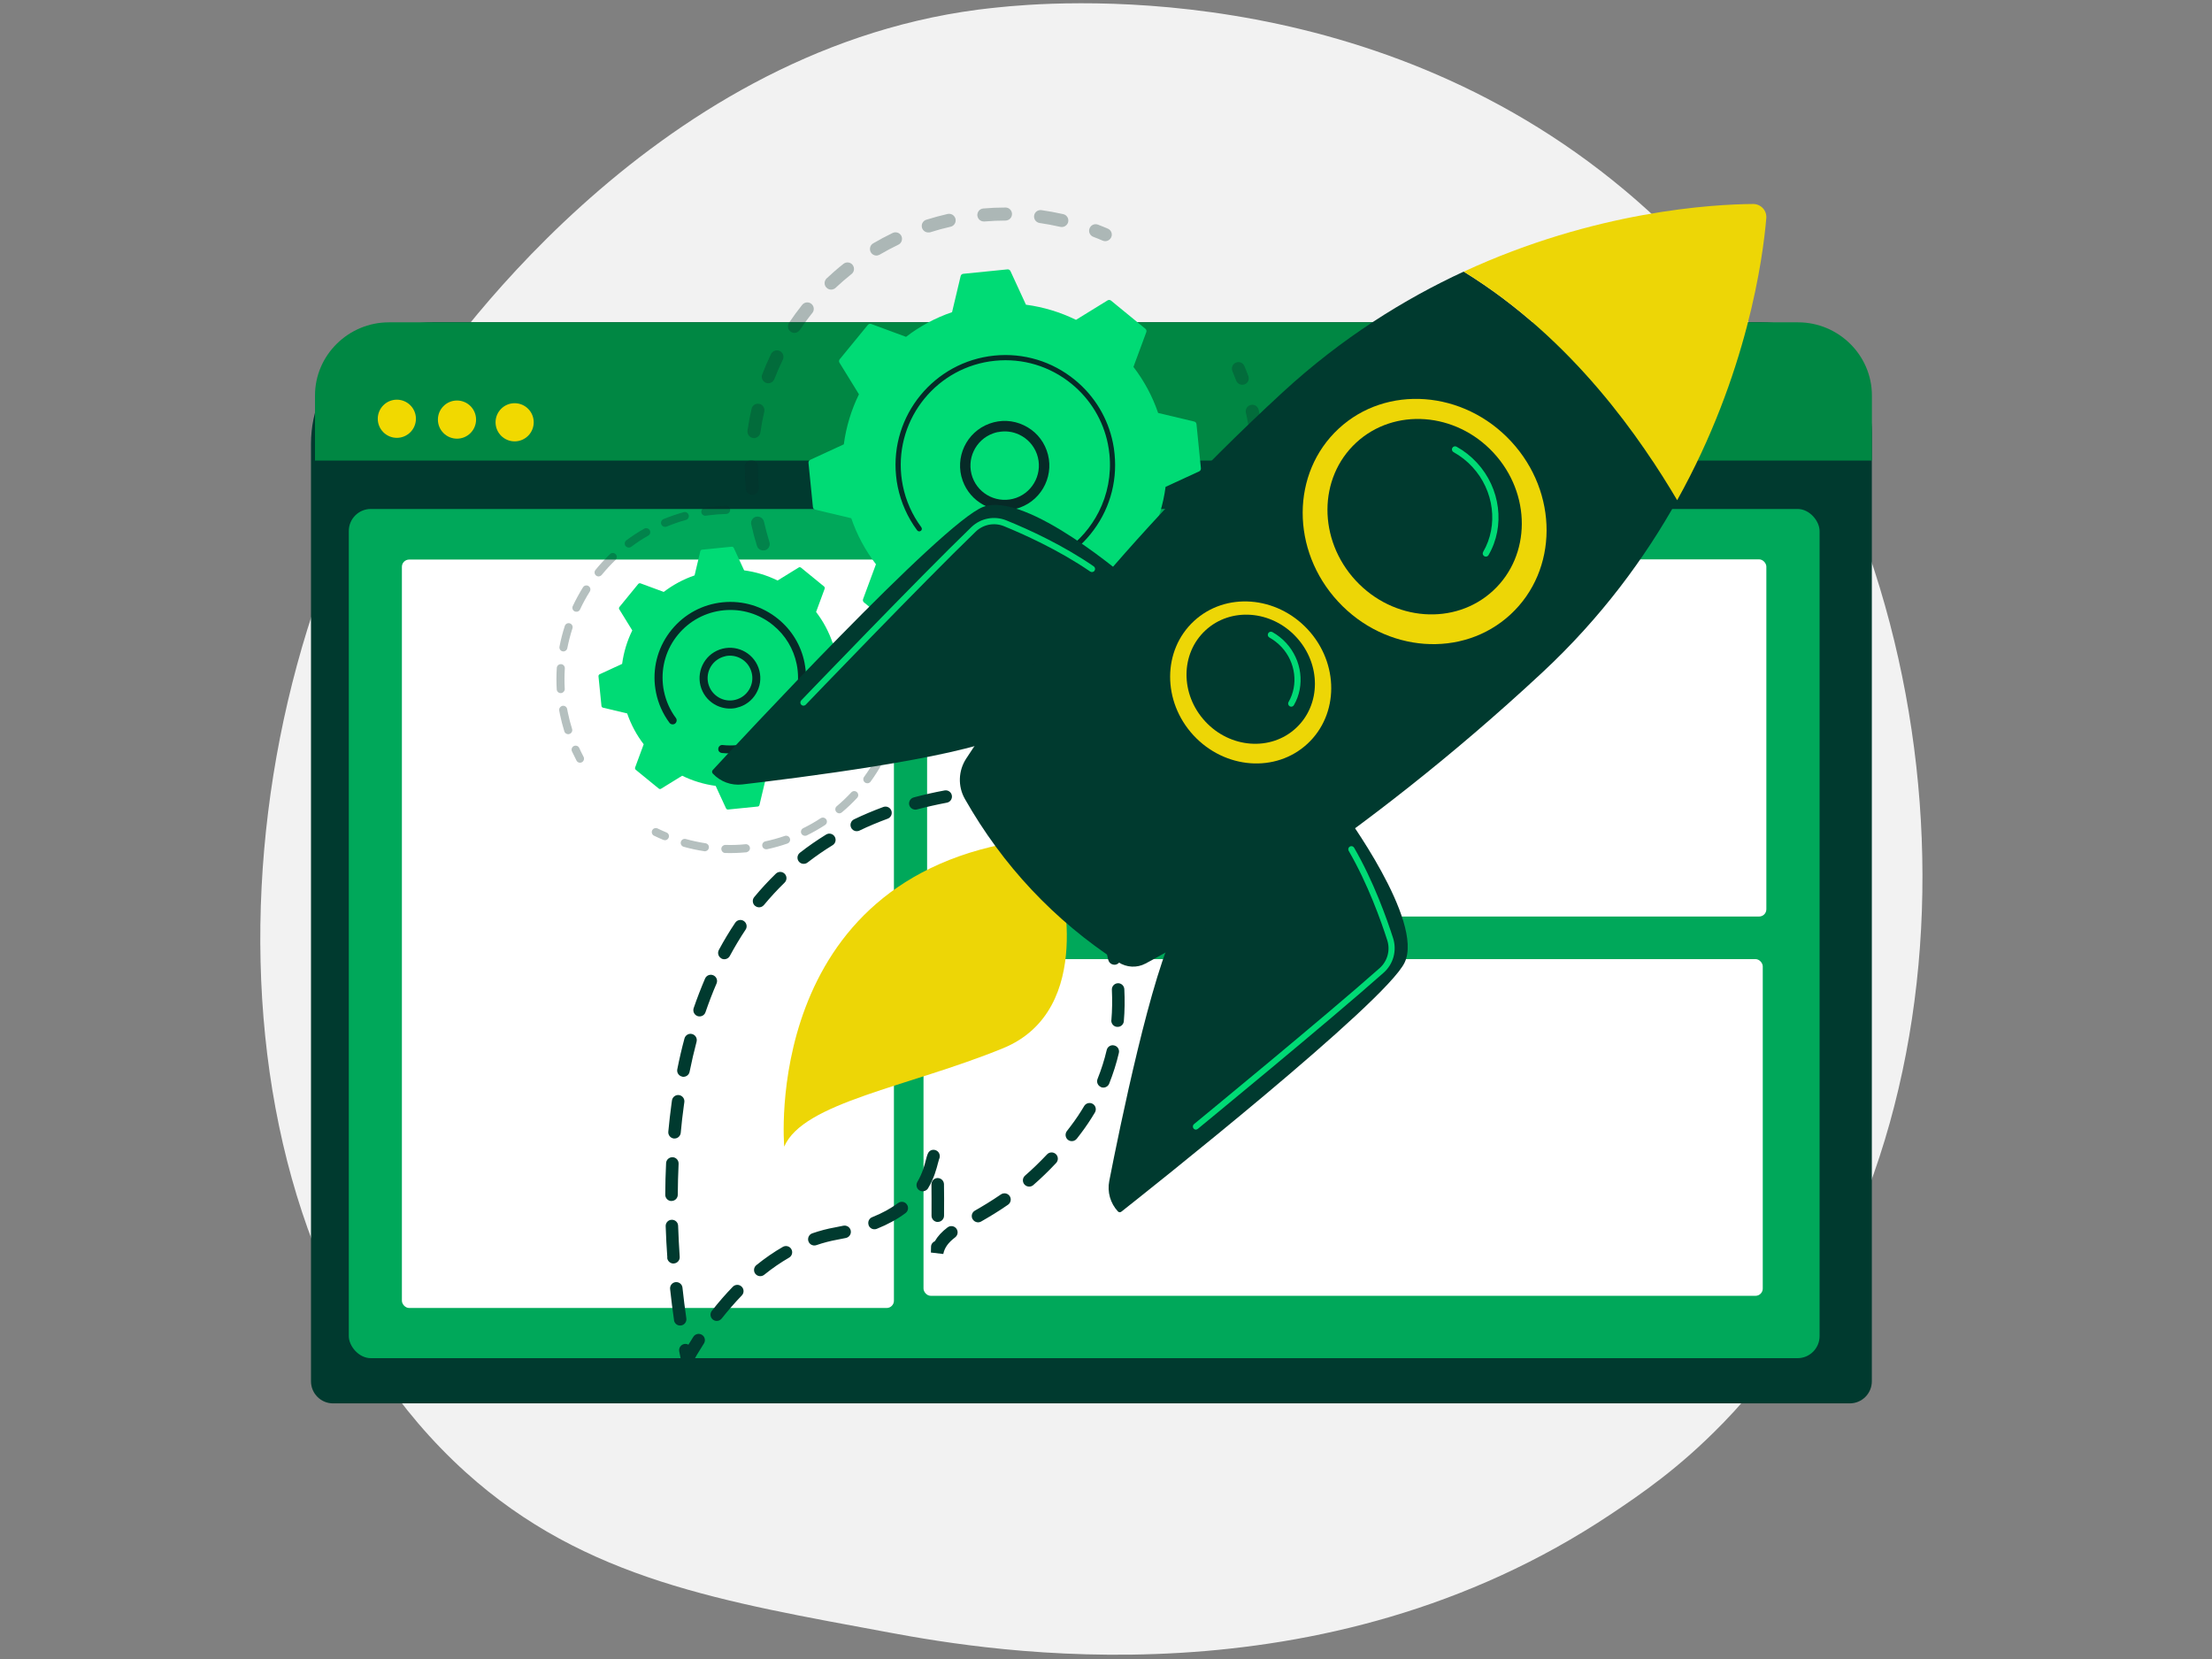
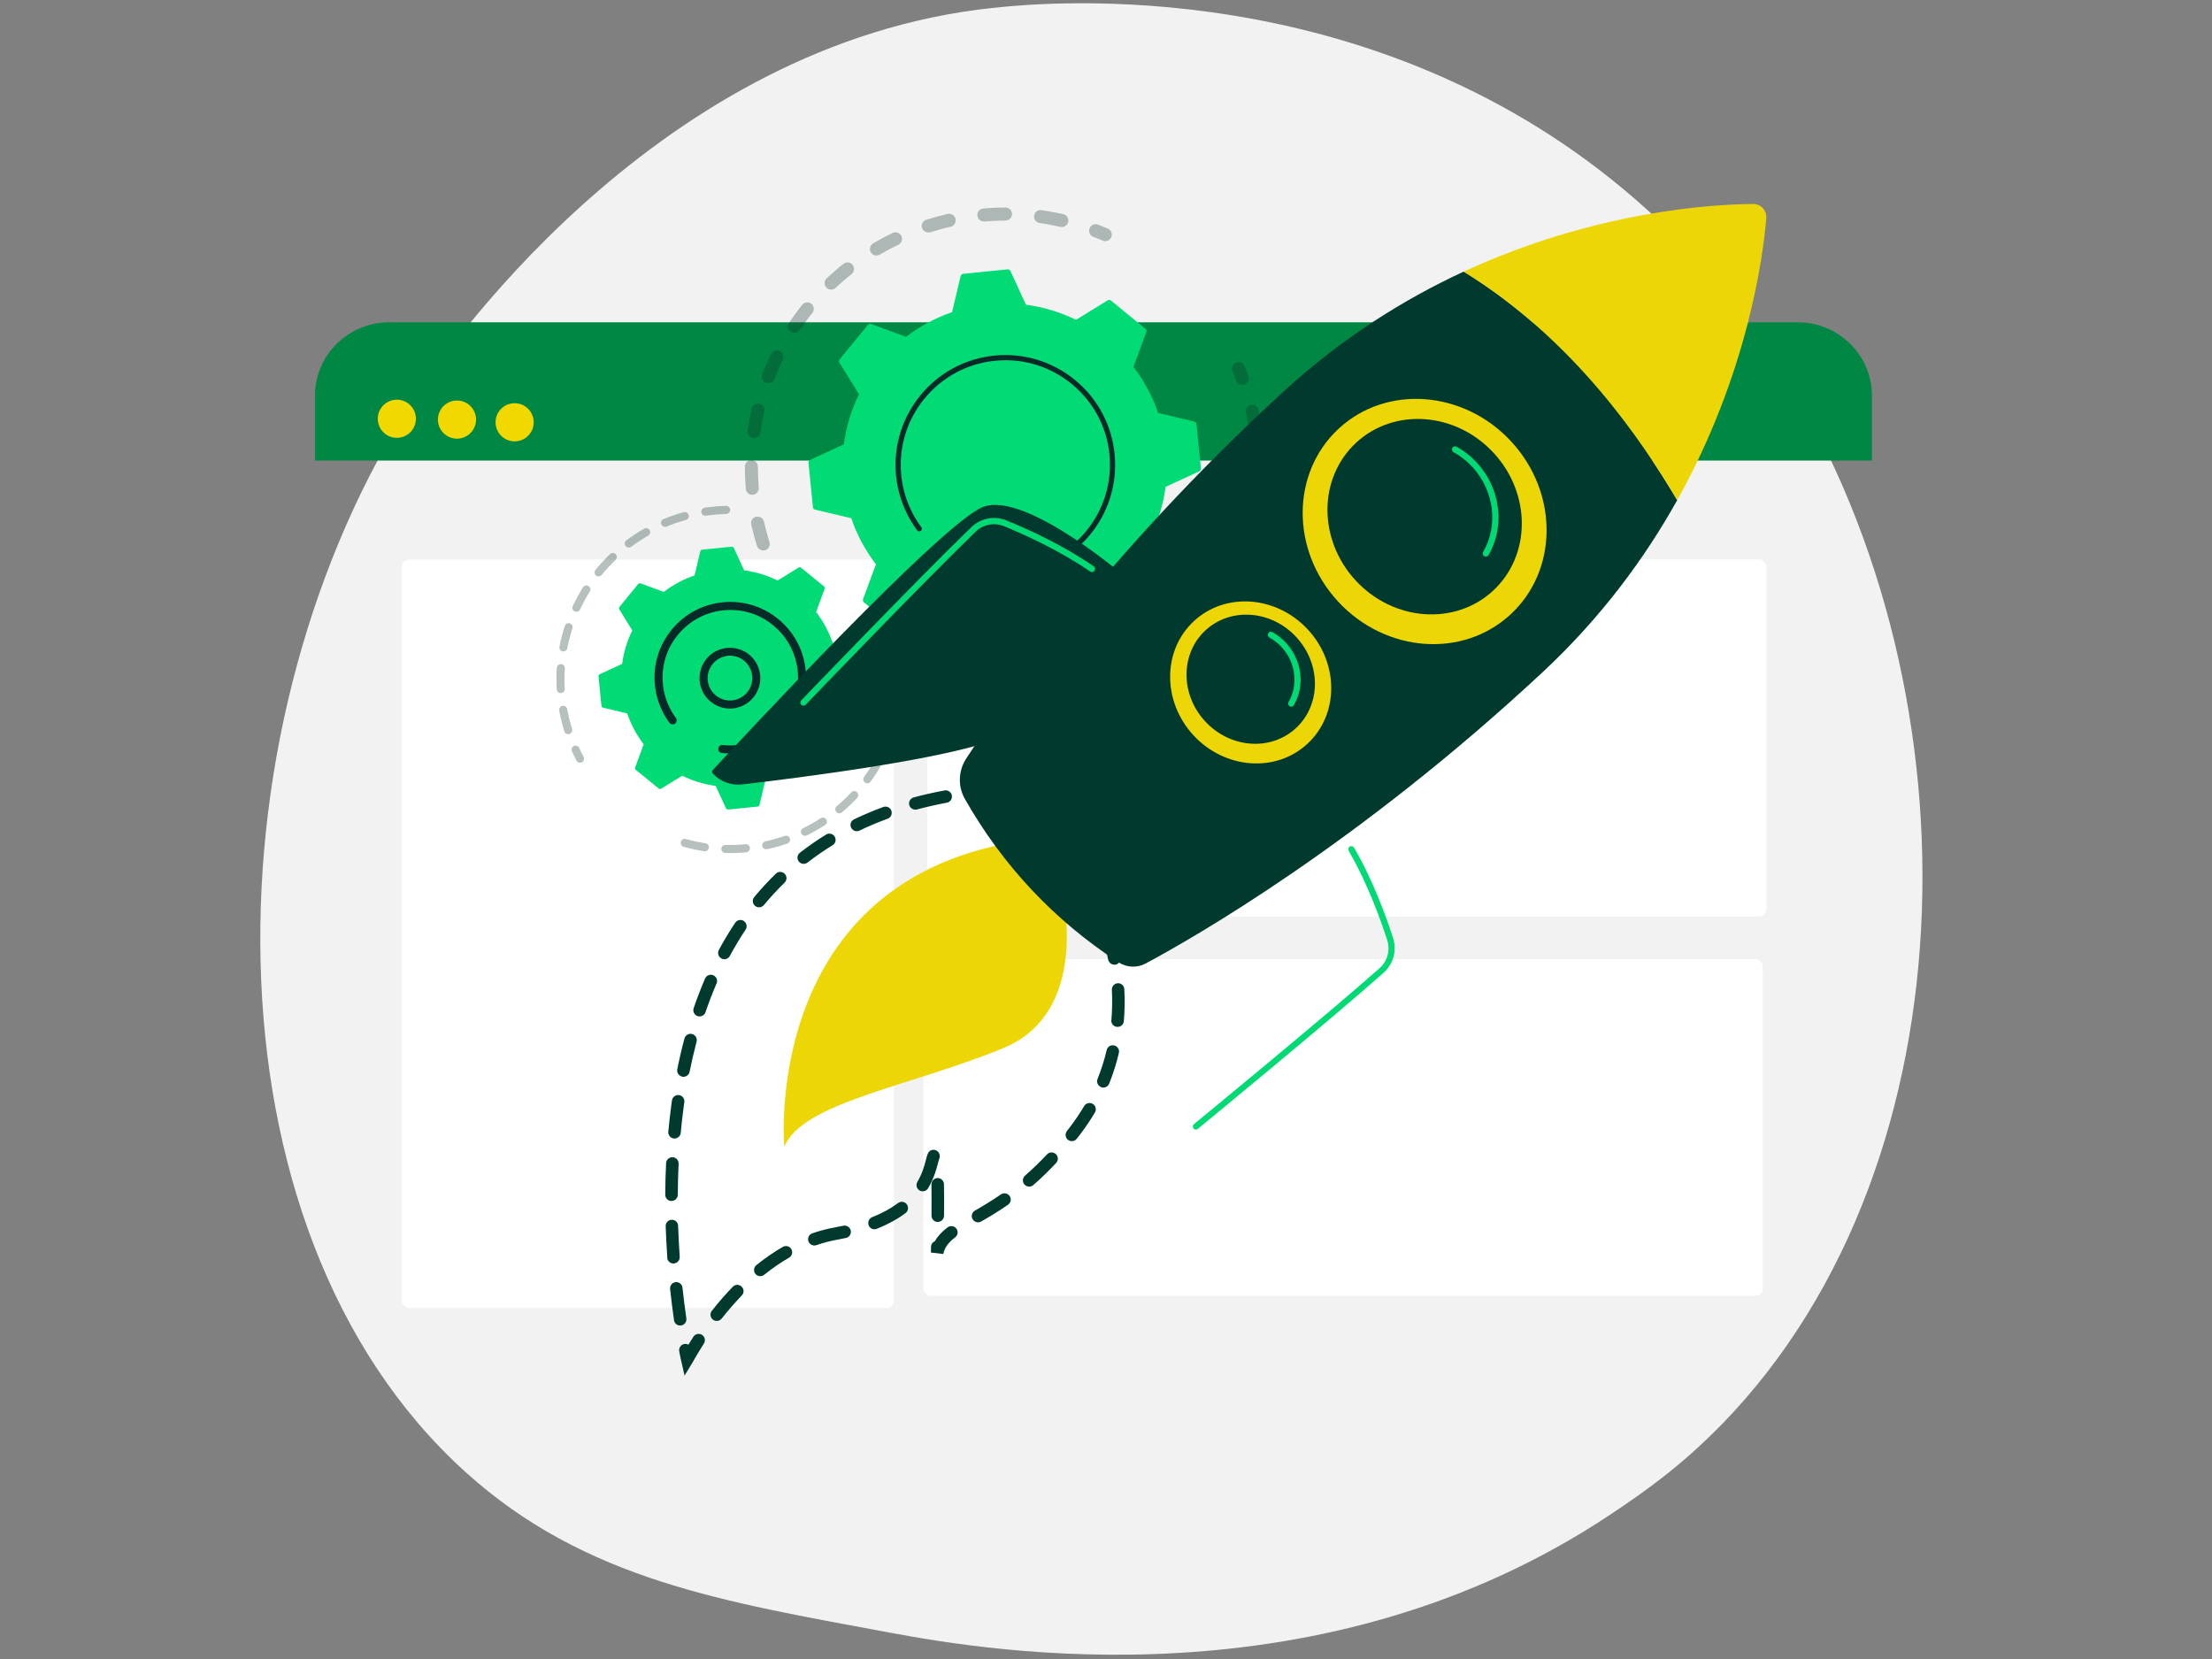
<svg xmlns="http://www.w3.org/2000/svg" xmlns:xlink="http://www.w3.org/1999/xlink" id="sol_kyc_3" viewBox="0 0 320 240">
  <rect x="0" y="0" width="320" height="240" fill="#808080" stroke="none" />
  <defs>
    <style>.cls-1{fill:url(#linear-gradient-2);}.cls-2{fill:#062a27;}.cls-3{fill:#fff;}.cls-4{fill:#00da75;}.cls-5{fill:#003a2f;}.cls-6{fill:#00a85a;}.cls-7{fill:#f1d900;}.cls-8{fill:#00db75;}.cls-9{fill:none;opacity:.3;}.cls-10{fill:url(#linear-gradient-3);}.cls-11{fill:url(#linear-gradient);}.cls-12{fill:#008743;}.cls-13{fill:url(#linear-gradient-4);}.cls-14{fill:#f2f2f2;}</style>
    <linearGradient id="linear-gradient" x1="-5218.36" y1="1476.08" x2="-5239.24" y2="1528.83" gradientTransform="translate(3076.3 -5304.13) rotate(-85.92) scale(1 -1)" gradientUnits="userSpaceOnUse">
      <stop offset="0" stop-color="#b09d04" />
      <stop offset="1" stop-color="#edd606" />
    </linearGradient>
    <linearGradient id="linear-gradient-2" x1="-3331.64" y1="1831.3" x2="-3352.51" y2="1884.05" gradientTransform="translate(-152.76 -4754.66) rotate(-132.78) scale(1 -1)" xlink:href="#linear-gradient" />
    <linearGradient id="linear-gradient-3" x1="306.23" y1="3304.35" x2="285.36" y2="3357.11" gradientTransform="translate(454.14 -5218.69) rotate(-172.18) scale(1 -1)" xlink:href="#linear-gradient" />
    <linearGradient id="linear-gradient-4" x1="334.1" y1="3315.38" x2="313.23" y2="3368.13" gradientTransform="translate(454.14 -5218.69) rotate(-172.18) scale(1 -1)" xlink:href="#linear-gradient" />
  </defs>
  <path class="cls-14" d="m249.19,205.94c-6.26,6.45-11.86,10.24-16.15,13.11-41.82,27.92-89.62,19.87-104.4,17.12-23.84-4.44-43.97-7.57-61.27-23.19-39.3-35.5-37.38-109.56-7.36-155.44,3.56-5.44,33.54-49.88,81.45-56.14,1.17-.15,2.05-.24,2.81-.32,7.41-.78,53.33-4.93,90.78,26.45,5.36,4.49,13.99,12.59,21.99,24.95,29.25,45.17,29.34,115.13-7.86,153.48Z" />
-   <path class="cls-5" d="m62.56,46.62h192.24c8.83,0,15.99,7.17,15.99,15.99v137.22c0,1.76-1.43,3.19-3.19,3.19H48.18c-1.76,0-3.19-1.43-3.19-3.19V64.2c0-9.7,7.87-17.57,17.57-17.57Z" />
-   <rect class="cls-6" x="50.46" y="73.63" width="212.77" height="122.85" rx="3.19" ry="3.19" />
  <path class="cls-12" d="m270.8,66.63v-9.42c0-5.84-4.84-10.58-10.68-10.58H56.26c-5.84,0-10.69,4.73-10.69,10.58v9.42h225.23Z" />
  <circle class="cls-7" cx="57.41" cy="60.58" r="2.76" />
  <circle class="cls-7" cx="66.11" cy="60.7" r="2.76" />
  <circle class="cls-7" cx="74.45" cy="61.09" r="2.76" />
  <rect class="cls-3" x="58.14" y="80.95" width="71.18" height="108.27" rx="1.05" ry="1.05" />
  <rect class="cls-3" x="134.12" y="80.92" width="121.41" height="51.67" rx="1.05" ry="1.05" />
  <rect class="cls-3" x="133.6" y="138.75" width="121.41" height="48.71" rx="1.05" ry="1.05" />
  <g class="cls-9">
    <path class="cls-2" d="m110.59,79.61c-.47.09-.94-.18-1.08-.64-.32-1.01-.6-2.06-.83-3.1-.11-.51.21-1.01.71-1.12,0,0,.01,0,.02,0,.5-.1.99.22,1.11.72.22.99.49,1.98.79,2.95.16.5-.12,1.03-.62,1.18-.03.01-.06.02-.1.02Zm-1.57-8.05s-.07.01-.11.02c-.52.04-.97-.34-1.02-.86-.09-1.06-.13-2.14-.13-3.21,0-.52.42-.94.94-.94.52,0,.94.42.94.94,0,1.01.04,2.04.12,3.05.04.48-.29.91-.75,1Zm.24-8.2c-.1.02-.21.02-.32,0-.51-.07-.87-.55-.8-1.07.15-1.06.35-2.12.59-3.16.12-.51.62-.82,1.13-.7.51.12.82.62.7,1.13-.23.99-.42,2-.56,3-.06.41-.37.71-.74.79Zm2.07-7.94c-.17.03-.35.02-.52-.04-.49-.19-.73-.73-.54-1.22.38-1,.81-1.99,1.28-2.95.23-.47.79-.66,1.26-.43.47.23.66.79.43,1.26-.44.91-.85,1.85-1.22,2.8-.12.31-.39.52-.69.58Zm3.79-7.28c-.24.05-.49,0-.71-.14-.43-.29-.55-.88-.26-1.31.59-.88,1.23-1.75,1.9-2.59.33-.41.92-.47,1.32-.15.41.33.47.92.15,1.32-.64.79-1.24,1.62-1.81,2.46-.14.21-.36.35-.59.4Zm5.3-6.26c-.31.06-.64-.03-.87-.28-.36-.38-.34-.97.04-1.33.78-.73,1.59-1.44,2.43-2.1.41-.32,1-.26,1.32.15.32.41.26,1-.15,1.32-.79.63-1.57,1.3-2.31,2-.13.13-.29.2-.46.24Zm33.38-9.06c-.13.03-.26.03-.4,0-.99-.23-2-.41-3-.56-.51-.07-.87-.55-.8-1.06.07-.52.55-.87,1.06-.8,1.06.15,2.12.35,3.16.58.51.12.82.62.71,1.13-.09.37-.38.64-.73.71Zm-26.82,4.13c-.38.08-.79-.09-1-.45-.26-.45-.11-1.03.33-1.29.92-.54,1.87-1.05,2.83-1.51.47-.22,1.03-.03,1.26.44.22.47.03,1.03-.44,1.26-.91.44-1.82.92-2.69,1.43-.09.05-.19.09-.29.11Zm18.67-5.06c-.06.01-.12.02-.19.02-1.01,0-2.04.04-3.05.13-.52.04-.97-.34-1.02-.86-.04-.52.34-.98.86-1.02,1.06-.09,2.14-.14,3.21-.14.52,0,.94.42.94.94,0,.46-.32.84-.75.92Zm-11.18,1.72c-.47.09-.94-.18-1.08-.64-.16-.5.12-1.03.61-1.18,1.02-.32,2.06-.6,3.1-.84,0,0,.01,0,.02,0,.5-.1.99.22,1.11.72.11.51-.2,1.01-.71,1.13-.99.22-1.98.49-2.94.8-.03,0-.07.02-.1.03Z" />
    <path class="cls-2" d="m160.08,34.87c-.18.04-.38.02-.56-.06-.45-.19-.9-.38-1.36-.55-.49-.19-.73-.73-.54-1.22.19-.49.73-.73,1.22-.54.48.18.96.38,1.43.58.48.21.7.76.49,1.24-.13.29-.39.49-.68.55Z" />
  </g>
  <g class="cls-9">
    <path class="cls-2" d="m179.9,55.64c-.45.09-.9-.15-1.07-.59-.17-.45-.35-.91-.54-1.36-.2-.48.02-1.03.5-1.23.48-.2,1.03.02,1.23.5.2.47.39.96.57,1.44.18.49-.06,1.03-.55,1.21-.05.02-.1.03-.14.04Z" />
    <path class="cls-2" d="m152.9,104.5c-.42.09-.85.17-1.28.24-.51.09-1-.26-1.09-.77-.09-.51.26-1,.77-1.09.99-.17,1.98-.37,2.94-.62.5-.13,1.02.18,1.15.68.13.5-.18,1.02-.68,1.15-.59.15-1.2.29-1.81.41Zm-6.23.73c-.05.01-.1.02-.16.02-1.05.03-2.11.02-3.16-.03-.52-.03-.92-.47-.89-.99.03-.52.47-.92.99-.89.99.05,2,.06,3,.03.52-.02.95.39.97.91.01.47-.31.86-.75.95Zm12.75-2.69c-.44.09-.89-.14-1.06-.57-.2-.48.04-1.03.52-1.23.92-.37,1.84-.79,2.73-1.25.46-.24,1.03-.05,1.27.41.24.46.05,1.03-.41,1.27-.94.48-1.9.92-2.87,1.31-.06.02-.11.04-.17.05Zm-20.8,2.05c-.12.02-.24.03-.37,0-1.03-.2-2.07-.44-3.08-.73-.5-.14-.79-.66-.65-1.16.14-.5.66-.79,1.16-.65.96.27,1.94.5,2.92.69.51.1.84.59.75,1.1-.07.39-.37.67-.74.75Zm27.89-5.9c-.36.07-.74-.07-.96-.39-.3-.43-.19-1.01.23-1.31.82-.57,1.62-1.18,2.39-1.82.4-.33.99-.28,1.33.12.33.4.28.99-.12,1.33-.81.67-1.65,1.31-2.51,1.91-.11.08-.23.13-.35.15Zm6.08-5.31c-.29.06-.59-.02-.82-.23-.38-.35-.41-.95-.06-1.33.67-.74,1.33-1.51,1.94-2.29.32-.41.91-.49,1.32-.17.41.32.49.91.17,1.32-.64.83-1.33,1.64-2.04,2.42-.14.15-.32.25-.51.29Zm4.77-6.51c-.22.04-.45.01-.66-.11-.45-.26-.61-.84-.35-1.29.5-.87.97-1.76,1.39-2.66.22-.47.78-.67,1.25-.45.47.22.67.78.45,1.25-.45.95-.94,1.89-1.46,2.8-.14.24-.37.4-.63.45Zm3.24-7.4c-.15.03-.31.02-.47-.02-.5-.15-.77-.68-.62-1.18.3-.95.56-1.93.77-2.9.11-.51.62-.83,1.12-.72.51.11.83.62.72,1.12-.23,1.02-.5,2.05-.81,3.05-.11.34-.39.58-.71.64Zm1.54-7.93c-.08.02-.17.02-.26.02-.52-.04-.91-.5-.86-1.01.08-.99.12-2,.11-3,0-.52.42-.94.94-.95.52,0,.94.42.95.94,0,1.05-.04,2.11-.12,3.16-.03.43-.35.77-.75.85Zm-.24-8.07s-.04,0-.06,0c-.52.07-.99-.29-1.06-.8-.1-.73-.23-1.46-.37-2.18-.05-.26-.11-.52-.17-.78-.11-.51.2-1.01.71-1.13.51-.13,1.01.2,1.13.71.06.27.12.54.18.82.15.76.29,1.53.39,2.29.07.5-.26.96-.74,1.05Z" />
    <path class="cls-2" d="m130.89,102.18c-.18.04-.38.02-.56-.06-.47-.2-.94-.42-1.4-.65-.47-.23-.66-.79-.43-1.26.23-.47.79-.66,1.26-.43.44.21.89.42,1.33.62.48.21.69.76.49,1.24-.13.29-.39.49-.68.55Z" />
  </g>
  <path class="cls-8" d="m129.96,91.22c.15.12.35.13.51.03l4.56-2.81c2.25,1.1,4.68,1.85,7.24,2.19l2.24,4.86c.08.17.26.27.44.25l6.39-.64c.19-.02.34-.15.38-.34l1.24-5.21c2.44-.83,4.68-2.05,6.66-3.57l5.03,1.86c.18.07.37.01.49-.13l4.07-4.97c.12-.15.13-.35.03-.51l-2.81-4.56c1.1-2.25,1.85-4.68,2.19-7.24l4.86-2.24c.17-.08.27-.26.25-.44l-.64-6.39c-.02-.19-.15-.34-.34-.38l-5.21-1.24c-.83-2.44-2.05-4.68-3.57-6.66l1.86-5.03c.07-.18.01-.37-.13-.49l-4.97-4.07c-.15-.12-.35-.13-.51-.03l-4.56,2.81c-2.25-1.1-4.68-1.85-7.24-2.19l-2.24-4.86c-.08-.17-.26-.27-.44-.25l-6.39.64c-.19.02-.34.15-.38.34l-1.24,5.21c-2.44.83-4.68,2.05-6.66,3.57l-5.03-1.86c-.18-.07-.37-.01-.49.13l-4.07,4.97c-.12.15-.13.35-.03.51l2.81,4.56c-1.1,2.25-1.85,4.68-2.19,7.24l-4.86,2.24c-.17.08-.27.26-.25.44l.64,6.39c.02.19.15.34.34.38l5.21,1.24c.83,2.44,2.05,4.68,3.57,6.66l-1.86,5.03c-.07.18-.01.37.13.49l4.97,4.07Z" />
-   <path class="cls-2" d="m146.63,73.69c-3.09.63-6.26-1.09-7.36-4.14-1.21-3.35.53-7.06,3.88-8.27,1.62-.59,3.38-.51,4.94.23,1.56.73,2.75,2.03,3.33,3.65,1.21,3.35-.53,7.06-3.88,8.27-.3.11-.61.19-.91.26Zm-2.26-11.19c-.24.05-.47.11-.71.2-2.57.93-3.9,3.77-2.98,6.34.93,2.57,3.77,3.9,6.34,2.98,2.57-.93,3.9-3.77,2.98-6.34-.45-1.24-1.36-2.24-2.55-2.8-.97-.46-2.04-.58-3.08-.37Z" />
  <path class="cls-2" d="m148.62,82.8c-.53.11-1.07.19-1.61.24h0c-.17.02-.34.03-.52.04-.85.06-1.7.05-2.54-.03-.01,0-.02,0-.03,0-.03,0-.07,0-.1,0-.06,0-.13-.01-.19-.02-.17-.02-.3-.14-.33-.3,0-.04,0-.08,0-.12.02-.21.21-.35.42-.33,1.06.12,2.15.13,3.22.02,5.34-.53,9.75-3.79,12.01-8.25,1.26-2.48,1.84-5.34,1.55-8.3-.05-.52-.13-1.03-.23-1.54-.69-3.4-2.52-6.44-5.24-8.67-3.13-2.56-7.06-3.75-11.09-3.35-8.31.83-14.38,8.25-13.56,16.56.05.51.13,1.02.23,1.52.44,2.17,1.35,4.22,2.67,6,.03.05.06.1.07.15.03.14-.02.29-.14.38-.17.12-.4.09-.53-.08-1.39-1.87-2.34-4.02-2.81-6.3-.11-.53-.19-1.06-.24-1.6-.87-8.72,5.52-16.51,14.23-17.38,4.22-.42,8.35.83,11.64,3.52,2.86,2.34,4.77,5.53,5.5,9.1.11.53.19,1.07.24,1.62.42,4.22-.83,8.35-3.52,11.64-2.34,2.86-5.53,4.77-9.1,5.5Z" />
  <g class="cls-9">
    <path class="cls-2" d="m84.03,110.33c-.25.05-.51-.06-.63-.3-.23-.44-.45-.89-.66-1.34-.13-.29,0-.64.29-.77.29-.13.64,0,.77.29.19.43.4.86.62,1.27.15.28.04.64-.24.79-.05.03-.1.04-.16.06Z" />
    <path class="cls-2" d="m82.31,106.2c-.29.06-.58-.11-.67-.4-.25-.81-.47-1.65-.64-2.48-.04-.18-.07-.35-.1-.53-.06-.32.17-.61.47-.68.32-.06.62.15.68.47.03.17.06.34.1.51.16.79.37,1.59.61,2.36.1.31-.08.63-.38.73-.02,0-.04.01-.06.01Zm-1.08-5.94s-.05,0-.08.01c-.32.02-.6-.23-.61-.55-.06-1.03-.06-2.07.01-3.1.02-.32.3-.56.62-.54.32.02.56.3.54.62-.06.98-.07,1.97-.01,2.95.02.29-.19.55-.46.6Zm.4-6.03c-.07.01-.15.02-.23,0-.32-.06-.52-.37-.46-.68.19-1.01.45-2.02.77-3,.1-.31.43-.47.73-.37.31.1.47.43.37.73-.3.93-.55,1.9-.74,2.86-.05.24-.23.41-.46.46Zm1.87-5.74c-.12.02-.24.01-.36-.04-.29-.14-.42-.48-.28-.77.44-.93.94-1.85,1.48-2.72.17-.27.53-.35.8-.18.27.17.35.53.18.8-.52.83-1,1.7-1.41,2.59-.08.17-.24.29-.41.32Zm3.21-5.11c-.16.03-.34,0-.48-.12-.25-.2-.29-.57-.08-.82.65-.8,1.36-1.56,2.1-2.28.23-.22.6-.22.82.02.22.23.21.6-.02.82-.71.68-1.38,1.41-2,2.17-.09.11-.21.18-.34.2Zm4.36-4.18c-.21.04-.44-.04-.58-.22-.19-.26-.14-.62.12-.81.83-.62,1.7-1.19,2.59-1.69.28-.16.63-.06.79.22.16.28.06.63-.22.79-.85.48-1.68,1.03-2.47,1.62-.07.05-.15.09-.23.1Zm5.25-2.99c-.27.05-.54-.09-.65-.35-.12-.3.02-.64.31-.76.95-.39,1.93-.73,2.93-1.01.31-.08.63.1.72.41.09.31-.1.63-.41.72-.95.26-1.89.59-2.79.96-.04.01-.07.03-.11.03Zm8.84-1.87s-.07.01-.1.01c-.85.02-1.71.09-2.56.2-.13.02-.26.03-.38.05-.32.05-.61-.17-.66-.49-.05-.32.17-.62.49-.66.13-.02.27-.04.4-.06.89-.12,1.79-.19,2.68-.21.32,0,.59.25.6.57,0,.29-.19.53-.47.58Z" />
  </g>
  <g class="cls-9">
    <path class="cls-2" d="m110.96,122.85c-.31.06-.62-.14-.68-.45-.07-.31.13-.62.45-.69.95-.2,1.89-.47,2.8-.78.3-.1.64.05.74.36.11.3-.06.63-.36.74-.95.33-1.94.61-2.93.82,0,0,0,0,0,0Zm-2.94.45s-.04,0-.06,0c-1.01.09-2.03.13-3.04.1-.32,0-.57-.28-.57-.6,0-.32.28-.57.6-.57.97.03,1.94,0,2.91-.1.32-.03.6.21.63.52.03.3-.18.57-.46.62Zm8.55-2.4c-.25.05-.52-.07-.64-.31-.14-.29-.02-.64.27-.78.87-.43,1.72-.91,2.52-1.44.27-.17.63-.1.81.17.18.27.1.63-.17.81-.85.55-1.74,1.06-2.65,1.51-.05.02-.09.04-.14.05Zm-14.49,2.24c-.06.01-.13.02-.2,0-1-.15-2.01-.37-2.98-.64-.31-.09-.49-.41-.4-.72.09-.31.41-.49.72-.4.93.26,1.89.46,2.84.61.32.05.54.34.49.66-.04.25-.23.44-.46.48Zm19.46-5.49c-.2.04-.42-.03-.56-.2-.21-.25-.18-.61.07-.82.74-.62,1.45-1.3,2.1-2,.22-.24.59-.25.82-.03.24.22.25.59.03.82-.69.74-1.43,1.45-2.21,2.1-.08.06-.17.11-.26.12Zm4.05-4.35c-.15.03-.32,0-.46-.1-.26-.19-.32-.55-.13-.81.57-.78,1.1-1.61,1.57-2.45.16-.28.51-.38.79-.22.28.16.38.51.22.79-.49.88-1.04,1.75-1.64,2.57-.09.12-.22.2-.35.23Zm2.89-5.19c-.11.02-.22.01-.33-.03-.3-.12-.44-.46-.32-.76.37-.9.68-1.82.93-2.75.08-.31.4-.49.71-.41.31.08.49.4.41.71-.27.98-.59,1.95-.98,2.89-.08.19-.24.31-.42.35Z" />
-     <path class="cls-2" d="m96.32,121.54c-.11.02-.23.01-.34-.03-.46-.19-.92-.4-1.36-.61-.29-.14-.41-.49-.27-.78.14-.29.49-.41.78-.27.42.2.85.4,1.29.58.3.12.44.46.31.76-.08.18-.24.31-.42.35Z" />
  </g>
  <path class="cls-8" d="m95.3,114.08c.1.08.23.09.34.02l3.05-1.88c1.5.74,3.13,1.24,4.84,1.47l1.5,3.25c.05.11.17.18.3.17l4.28-.43c.13-.01.23-.1.26-.23l.83-3.49c1.63-.56,3.13-1.37,4.46-2.39l3.36,1.24c.12.04.25,0,.33-.09l2.72-3.33c.08-.1.09-.23.02-.34l-1.88-3.05c.74-1.5,1.24-3.13,1.47-4.84l3.25-1.5c.11-.05.18-.17.17-.3l-.43-4.28c-.01-.13-.1-.23-.23-.26l-3.49-.83c-.56-1.63-1.37-3.13-2.39-4.46l1.24-3.36c.04-.12,0-.25-.09-.33l-3.33-2.72c-.1-.08-.23-.09-.34-.02l-3.05,1.88c-1.5-.74-3.13-1.24-4.84-1.47l-1.5-3.25c-.05-.11-.17-.18-.3-.17l-4.28.43c-.13.01-.23.1-.26.23l-.83,3.49c-1.63.56-3.13,1.37-4.46,2.39l-3.36-1.24c-.12-.04-.25,0-.33.09l-2.72,3.33c-.08.1-.09.23-.02.34l1.88,3.05c-.74,1.5-1.24,3.13-1.47,4.84l-3.25,1.5c-.11.05-.18.17-.17.3l.43,4.28c.01.13.1.23.23.26l3.49.83c.56,1.63,1.37,3.13,2.39,4.46l-1.24,3.36c-.04.12,0,.25.09.33l3.33,2.72Z" />
  <path class="cls-2" d="m106.47,102.42c-.92.19-1.87.07-2.74-.33-1.06-.5-1.87-1.38-2.27-2.49-.82-2.28.36-4.81,2.64-5.63,2.29-.82,4.81.36,5.63,2.64.4,1.11.34,2.3-.16,3.36-.5,1.06-1.38,1.87-2.49,2.27-.21.07-.42.13-.63.18Zm-1.51-7.49c-.15.03-.31.07-.46.13-1.68.61-2.55,2.47-1.94,4.14.29.81.89,1.46,1.67,1.83.78.37,1.66.41,2.47.11h0c.81-.29,1.46-.89,1.83-1.67.37-.78.41-1.66.11-2.48-.55-1.53-2.14-2.39-3.69-2.07Z" />
  <path class="cls-2" d="m107.84,108.77c-.36.07-.73.13-1.1.17-.74.07-1.49.07-2.23,0-.03,0-.07,0-.1-.01-.26-.03-.46-.22-.5-.46-.01-.06-.01-.12,0-.18.04-.32.32-.55.64-.51.69.08,1.39.08,2.09.01h0s.08,0,.11-.01c1.64-.18,3.17-.76,4.49-1.68.72-.5,1.37-1.1,1.94-1.78,0,0,0-.01.01-.02.01-.02.03-.03.04-.05,1.66-2.02,2.43-4.57,2.17-7.18-.03-.34-.08-.67-.15-1-.45-2.2-1.63-4.17-3.39-5.61-2.02-1.66-4.57-2.43-7.18-2.17-2.6.26-4.95,1.52-6.61,3.54-1.66,2.02-2.43,4.57-2.17,7.18.03.33.08.66.15.98.29,1.41.87,2.73,1.73,3.88.05.07.09.15.1.23.04.21-.04.44-.22.58-.26.19-.62.14-.81-.12-.96-1.29-1.62-2.77-1.94-4.34-.07-.36-.13-.73-.17-1.1-.29-2.91.57-5.76,2.43-8.03,1.85-2.26,4.48-3.67,7.39-3.96,2.91-.29,5.76.57,8.03,2.43,1.97,1.61,3.29,3.81,3.79,6.28.07.37.13.74.17,1.11.56,5.64-3.28,10.72-8.72,11.82Z" />
  <path class="cls-5" d="m98.53,196.82s-.11-.47-.27-1.33c-.09-.49.23-.96.72-1.06.22-.04.43,0,.61.1.21-.34.45-.73.72-1.15.27-.42.83-.54,1.25-.27.42.27.54.83.27,1.25-.76,1.18-1.26,2.06-1.5,2.49-.07.12-.12.21-.14.25l-1.16,1.9-.49-2.17Zm-1.02-5.83c-.21-1.48-.41-3-.57-4.52-.05-.5.31-.94.8-.99.5-.05.94.31.99.8.16,1.5.35,3,.56,4.45.07.49-.27.95-.77,1.02-.09.01-.17.01-.25,0-.39-.05-.71-.36-.77-.77Zm5.62-.09c-.39-.31-.46-.88-.15-1.27.97-1.24,1.99-2.41,3.03-3.48.35-.36.92-.37,1.28-.02.36.35.37.92.02,1.28-.99,1.03-1.97,2.15-2.91,3.34-.21.26-.53.38-.83.34-.15-.02-.3-.08-.43-.18Zm6.15-6.61c-.31-.39-.25-.96.14-1.27,1.25-1.01,2.54-1.9,3.83-2.64.43-.25.99-.1,1.23.33.25.43.1.98-.33,1.23-1.21.7-2.43,1.53-3.6,2.48-.2.16-.45.22-.69.19-.22-.03-.43-.14-.58-.33Zm-12.74-2.35c-.11-1.53-.19-3.06-.24-4.55-.02-.5.37-.92.87-.93.5-.02.92.37.93.87.05,1.47.13,2.98.23,4.48.04.5-.34.93-.84.97-.06,0-.13,0-.19,0-.41-.06-.75-.4-.78-.83Zm20.41-2.37c-.16-.47.09-.99.56-1.15,1.07-.37,2.16-.66,3.24-.85.43-.08.84-.16,1.24-.25.49-.1.97.2,1.08.69.11.49-.2.97-.69,1.08-.42.09-.86.18-1.31.26-.99.18-1.99.44-2.97.78-.14.05-.28.06-.42.04-.33-.04-.62-.27-.73-.6Zm17.74.8c0-.37.23-.68.55-.81.41-.72,1.01-1.37,1.84-2,.4-.3.96-.23,1.27.17.3.4.23.96-.17,1.27-1.01.77-1.53,1.49-1.72,2.41l-1.79-.21.02-.83Zm-9.02-3.12c-.18-.46.04-.99.51-1.17,1.44-.57,2.69-1.26,3.74-2.04.4-.3.97-.22,1.26.18.3.4.22.97-.18,1.27-1.17.88-2.57,1.64-4.16,2.28-.15.06-.31.08-.46.06-.31-.04-.59-.25-.72-.56Zm-29.43-4.42c0-1.53.05-3.06.12-4.56.02-.5.45-.88.95-.86.5.02.88.45.86.95-.07,1.47-.11,2.98-.12,4.48,0,.5-.41.9-.91.9-.04,0-.08,0-.12,0-.44-.06-.78-.44-.78-.9Zm38.52,3.02c.01-1.74,0-3.26-.01-4.51,0-.5.39-.91.89-.92.49,0,.91.39.92.89.02,1.26.03,2.8.01,4.56,0,.5-.41.9-.91.9-.04,0-.08,0-.12,0-.44-.06-.78-.44-.78-.9Zm5.94.52c-.25-.43-.1-.99.33-1.23,1.15-.66,2.4-1.41,3.77-2.35.41-.28.97-.18,1.26.23.28.41.18.97-.23,1.26-1.42.99-2.71,1.75-3.89,2.43-.18.1-.38.14-.57.11-.27-.04-.51-.19-.66-.44Zm-7.67-4.15c-.43-.25-.57-.81-.32-1.24.74-1.25,1.03-2.4,1.23-3.16.08-.32.15-.58.22-.77.04-.1.08-.18.11-.25.23-.44.77-.59,1.21-.35.44.23.6.8.37,1.25-.05.14-.1.33-.16.57-.21.81-.55,2.16-1.43,3.63-.19.32-.55.48-.9.43-.12-.02-.23-.05-.34-.12Zm-36.35-8.5c.13-1.36.28-2.71.46-4.02l.07-.51c.07-.49.53-.84,1.02-.77h0c.49.07.84.53.77,1.02l-.07.5c-.18,1.28-.33,2.61-.45,3.94-.05.5-.49.86-.98.82-.01,0-.03,0-.04,0-.48-.07-.82-.5-.78-.98Zm51.52,7.63c-.33-.38-.29-.95.09-1.28,1.08-.94,2.15-1.98,3.18-3.07.34-.36.91-.38,1.28-.04.36.34.38.91.04,1.28-1.07,1.14-2.18,2.22-3.31,3.2-.2.18-.47.25-.72.21-.21-.03-.41-.13-.56-.3Zm6.3-6.45c-.39-.31-.46-.88-.16-1.27.19-.25.39-.5.58-.76.7-.92,1.34-1.88,1.92-2.86.25-.43.81-.57,1.24-.32.43.25.57.81.32,1.24-.61,1.03-1.29,2.05-2.03,3.03-.2.27-.4.53-.6.78-.21.26-.53.38-.84.34-.15-.02-.3-.08-.43-.18Zm-55.81-9.15c-.49-.1-.81-.58-.71-1.06.3-1.52.65-3.02,1.04-4.46.13-.48.63-.78,1.11-.64.48.13.77.62.64,1.11-.37,1.4-.71,2.87-1.01,4.35-.09.47-.54.78-1.01.72-.02,0-.04,0-.06,0Zm60.59,1.51c-.46-.19-.69-.71-.5-1.18.54-1.35.99-2.75,1.32-4.17.11-.49.6-.8,1.09-.67.49.11.79.6.67,1.09-.35,1.51-.83,3-1.4,4.44-.16.39-.56.61-.96.56-.07,0-.14-.03-.22-.06Zm-58.37-10.27c-.47-.16-.72-.68-.56-1.15.5-1.46,1.06-2.9,1.65-4.28.2-.46.73-.67,1.19-.47.46.2.67.73.47,1.19-.58,1.33-1.11,2.73-1.6,4.15-.14.42-.56.66-.98.6-.06,0-.11-.02-.17-.04Zm59.87.59c.12-1.44.14-2.92.07-4.39-.03-.5.36-.92.85-.95.5-.03.92.36.95.85.08,1.55.06,3.12-.07,4.64-.04.5-.48.87-.98.82-.02,0-.03,0-.05,0-.47-.06-.82-.49-.78-.97Zm-56.42-8.93c-.44-.24-.6-.78-.37-1.22.73-1.36,1.53-2.69,2.37-3.94.28-.42.84-.53,1.25-.25.41.28.53.84.25,1.25-.81,1.21-1.57,2.49-2.28,3.8-.18.34-.56.52-.92.47-.1-.01-.21-.05-.31-.1Zm55.95.18c-.42-2.17-.95-3.59-1.12-3.93l-1.15-1.63c-.29-.41-.19-.97.22-1.26.41-.29.97-.19,1.26.22l1.13,1.59h-.01c.75,1.08,1.45,4.63,1.46,4.67.1.49-.22.96-.71,1.06-.1.02-.2.02-.3,0-.37-.05-.69-.33-.76-.72Zm-51.08-7.78c-.38-.32-.44-.89-.12-1.27.98-1.19,2.04-2.33,3.13-3.39.36-.35.93-.34,1.28.02.35.36.34.93-.02,1.28-1.04,1.01-2.05,2.11-2.99,3.24-.21.25-.52.36-.82.32-.16-.02-.32-.09-.45-.2Zm6.33-6.42c-.31-.39-.24-.96.16-1.27,1.2-.94,2.48-1.82,3.79-2.63.42-.26.98-.13,1.24.3.26.43.13.98-.3,1.24-1.26.77-2.48,1.62-3.63,2.51-.2.16-.45.21-.68.18-.23-.03-.44-.15-.59-.34Zm39.87,4.95l-2.61-3.69c-.29-.41-.19-.97.22-1.26.41-.29.97-.19,1.26.22l2.61,3.69c.29.41.19.97-.22,1.26-.2.14-.43.19-.64.16-.24-.03-.46-.16-.62-.37Zm-32.3-9.84c-.22-.45-.03-.99.42-1.21,1.35-.65,2.78-1.25,4.24-1.79.47-.17.99.07,1.16.54.17.47-.07.99-.54,1.16-1.41.52-2.78,1.09-4.08,1.72-.17.08-.34.1-.51.08-.29-.04-.56-.22-.69-.5Zm27.08,2.46l-2.61-3.69c-.29-.41-.19-.97.22-1.26.41-.29.97-.19,1.26.22l2.61,3.69c.29.41.19.97-.22,1.26-.19.14-.43.19-.64.16-.24-.03-.46-.16-.62-.37Zm-18.67-5.73c-.13-.48.16-.98.64-1.11,1.44-.39,2.94-.73,4.47-1.01.49-.09.96.23,1.05.72.09.49-.23.96-.72,1.05-1.48.28-2.94.61-4.33.98-.12.03-.24.04-.36.02-.35-.05-.65-.3-.75-.66Zm8.84-1.79c-.06-.5.3-.94.8-1,1.44-.16,2.94-.29,4.45-.37l.5-.03.35.5c.29.41.19.97-.22,1.26-.27.19-.6.21-.88.09-1.36.08-2.7.19-4,.34-.08,0-.15,0-.23,0-.4-.05-.73-.37-.77-.79Z" />
  <path class="cls-11" d="m153.23,126.83s5.53,19.25-8.16,24.83c-13.69,5.59-28.89,7.82-31.62,14.22,0,0-3.47-39.01,35.09-44.34l4.69,5.28Z" />
-   <path class="cls-5" d="m194.34,117.4s11.7,15.8,8.87,21.83c-2.69,5.74-37.59,33.38-40.99,36.06-.15.12-.37.1-.5-.04h0c-1.09-1.18-1.56-2.81-1.25-4.39,1.49-7.64,6.15-30.39,9.76-36.83,4.36-7.77,24.1-16.63,24.1-16.63Z" />
  <path class="cls-4" d="m172.93,163.41c.12.02.25-.02.35-.1.19-.16,19.04-15.62,26.89-22.6,1.4-1.24,1.93-3.19,1.37-4.97-.9-2.8-2.82-8.23-5.65-13.11-.13-.21-.4-.29-.62-.16-.22.13-.29.4-.16.62,2.79,4.81,4.69,10.17,5.58,12.94.46,1.44.03,3.01-1.1,4.02-7.84,6.96-26.68,22.42-26.86,22.57-.19.16-.22.44-.06.64.08.09.18.15.29.16Z" />
  <path class="cls-5" d="m163.31,83.87s-14.84-12.89-21.08-10.54c-5.93,2.24-36.19,34.89-39.12,38.07-.13.14-.13.36,0,.5h0c1.09,1.18,2.68,1.77,4.28,1.58,7.73-.9,30.78-3.78,37.47-6.88,8.08-3.75,18.45-22.74,18.45-22.74Z" />
  <path class="cls-4" d="m116.17,102.08c.14.02.28-.03.39-.13.17-.18,17.04-17.76,24.59-25.04,1.09-1.05,2.69-1.36,4.09-.79,2.69,1.1,7.89,3.41,12.47,6.56.2.14.49.09.63-.12.14-.21.09-.49-.12-.63-4.41-3.04-9.31-5.3-12.64-6.65-1.73-.7-3.71-.32-5.06.98-7.56,7.29-24.44,24.89-24.61,25.06-.17.18-.17.47.01.64.07.07.16.11.25.12Z" />
  <path class="cls-5" d="m242.63,72.36c-4.66,8.35-10.97,16.98-19.55,24.96-26.62,24.78-50.47,38.39-57.36,42.07-1.25.67-2.75.58-3.93-.19-9.32-6.09-16.72-13.97-22.21-23.63-1.03-1.82-.95-4.07.19-5.82,4.95-7.6,20.17-29.43,45.78-52.99,8.55-7.87,17.58-13.48,26.2-17.47,15.94,9.81,25.78,24.45,30.88,33.06Z" />
  <path class="cls-1" d="m211.75,39.3c19.05-8.82,36.14-9.75,41.87-9.79,1.12,0,2,.94,1.9,2.06-.48,5.69-2.72,22.56-12.89,40.79-5.1-8.61-14.94-23.25-30.88-33.06Z" />
  <path class="cls-10" d="m193.66,62.01c-6.91,6.4-6.95,17.6-.08,25.02,6.87,7.42,18.04,8.25,24.95,1.85,6.91-6.4,6.95-17.6.08-25.02s-18.04-8.25-24.95-1.85Z" />
  <path class="cls-5" d="m196.19,64.04c-5.51,5.1-5.54,14.02-.07,19.94,5.47,5.91,14.37,6.57,19.88,1.47,5.51-5.1,5.54-14.02.07-19.94-5.47-5.91-14.37-6.57-19.88-1.47Z" />
  <path class="cls-4" d="m214.89,80.52c.18.02.36-.06.45-.22,2.43-4.17,1.74-9.67-1.68-13.36-.86-.93-1.85-1.71-2.95-2.32-.22-.12-.49-.04-.61.18-.12.22-.04.49.18.61,1.01.56,1.93,1.28,2.72,2.14,3.15,3.4,3.79,8.46,1.56,12.29-.13.22-.05.49.16.62.05.03.11.05.17.06Z" />
  <path class="cls-13" d="m172.72,89.85c-4.57,4.23-4.59,11.63-.06,16.53,4.54,4.9,11.92,5.45,16.48,1.22,4.57-4.23,4.59-11.63.06-16.53-4.54-4.9-11.92-5.45-16.48-1.22Z" />
  <path class="cls-5" d="m174.39,91.19c-3.64,3.37-3.66,9.26-.04,13.17,3.61,3.91,9.5,4.34,13.13.97,3.64-3.37,3.66-9.26.04-13.17-3.61-3.91-9.5-4.34-13.13-.97Z" />
  <path class="cls-4" d="m186.73,102.23c.18.02.36-.06.45-.22,1.64-2.81,1.17-6.52-1.13-9.01-.58-.63-1.25-1.15-1.98-1.56-.22-.12-.49-.04-.61.18-.12.22-.04.49.18.61.65.36,1.24.83,1.76,1.38,2.04,2.2,2.45,5.46,1.01,7.94-.13.22-.05.49.16.62.05.03.11.05.17.06Z" />
</svg>